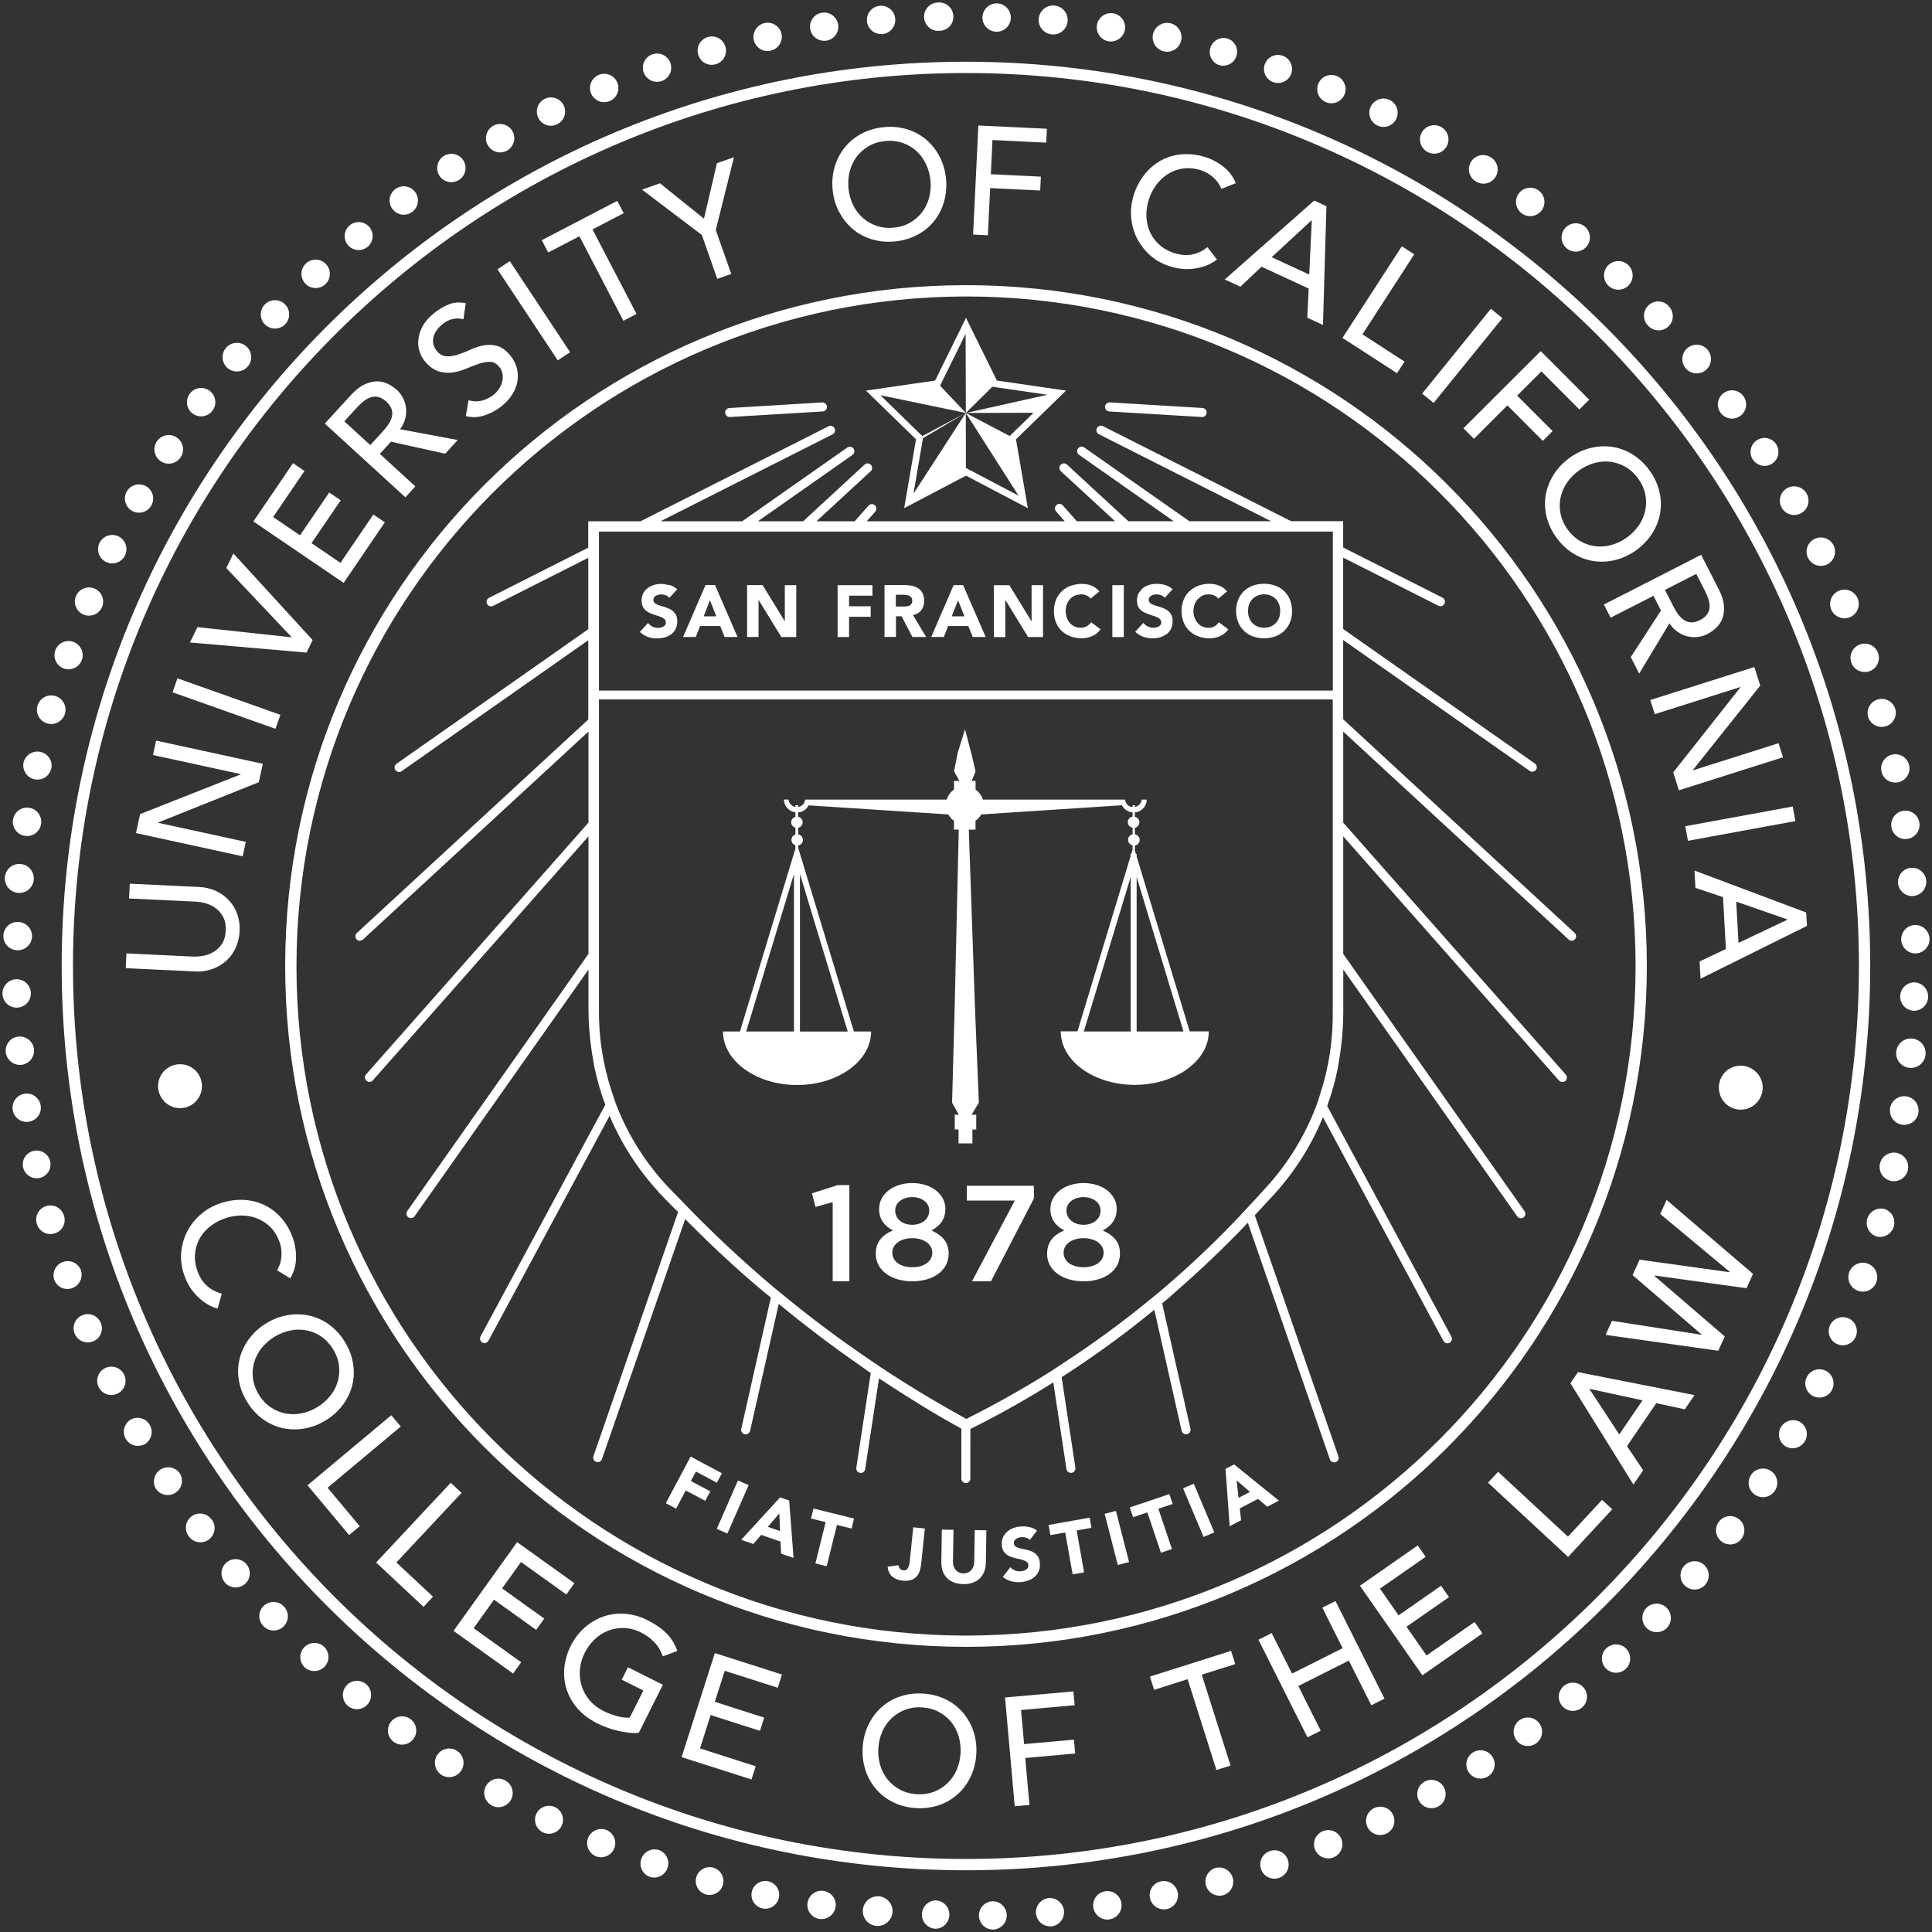
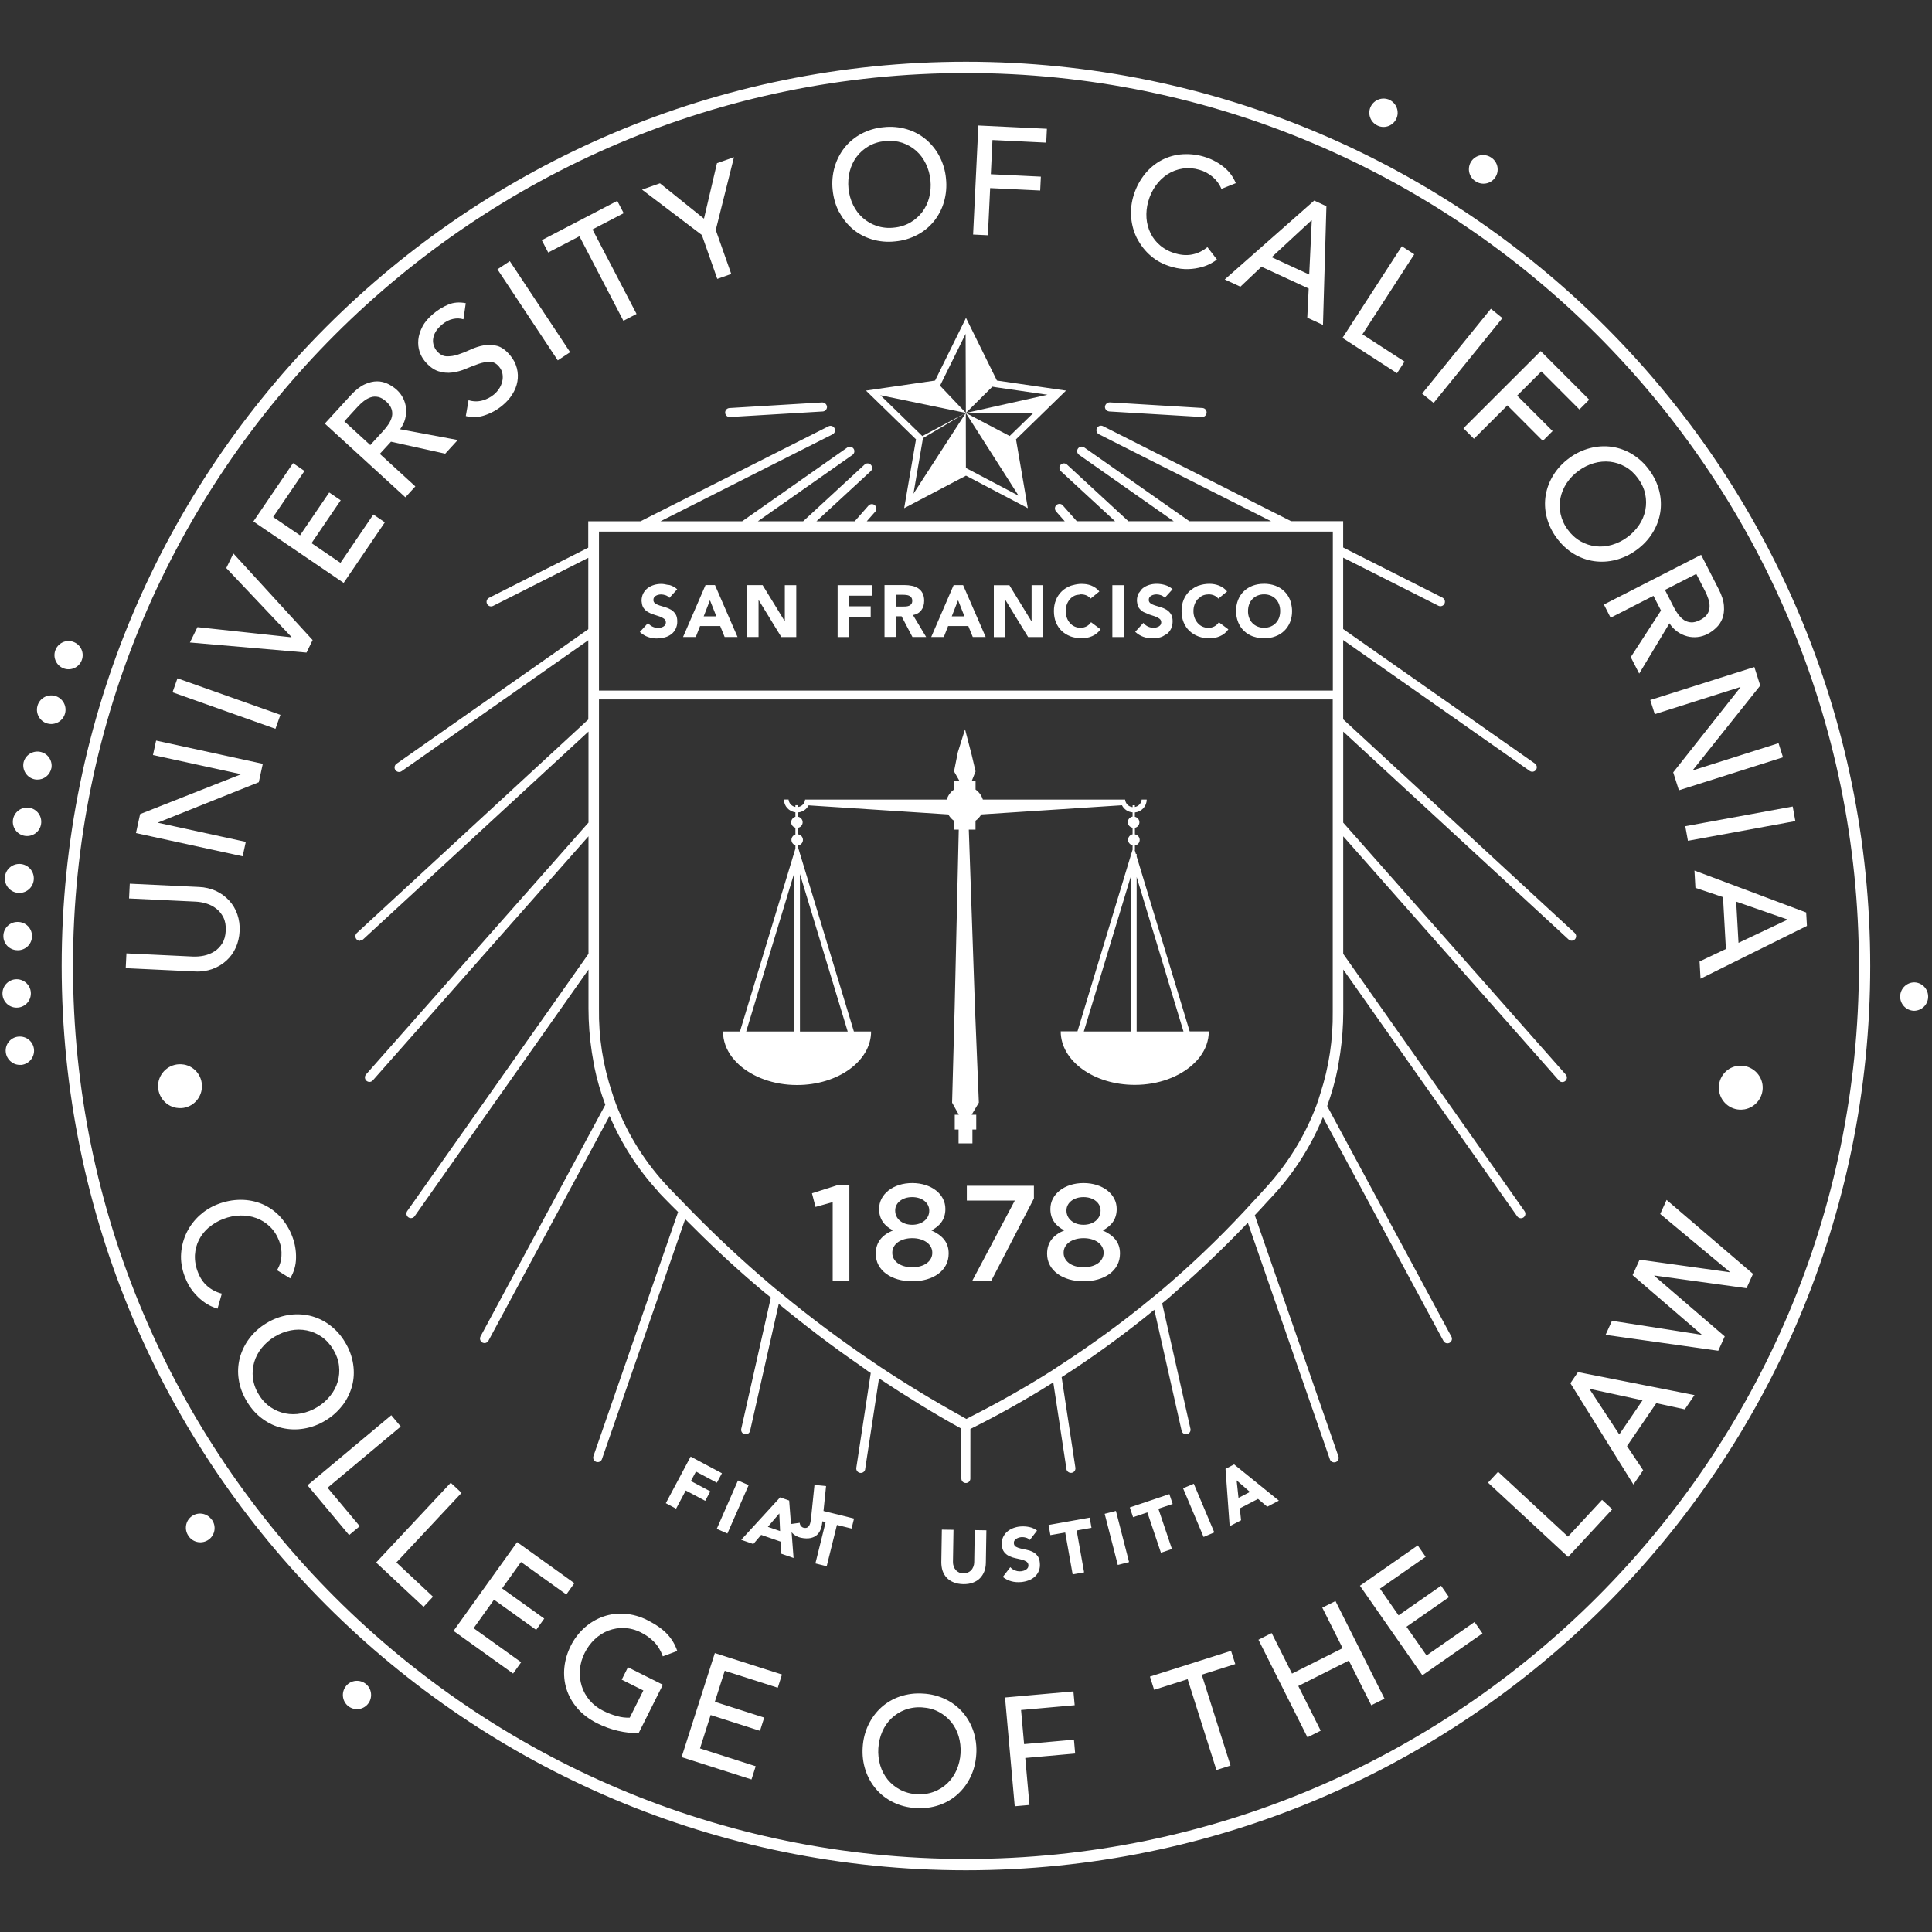
<svg xmlns="http://www.w3.org/2000/svg" id="Logo" viewBox="0 0 400 400">
  <rect x="0" y="0" width="400" height="400" fill="#333333" stroke="none" />
  <defs>
    <style>.cls-1{fill:#fff;}</style>
  </defs>
  <path class="cls-1" d="M4.38,220.48c1.62-.16,2.8-1.59,2.66-3.21-.15-1.61-1.58-2.8-3.19-2.65-.02,0-.04,0-.06,0-1.59.16-2.75,1.57-2.6,3.16.13,1.48,1.33,2.63,2.82,2.69h.37ZM3.91,184.87h.18c1.66-.05,2.96-1.43,2.91-3.09s-1.43-2.96-3.09-2.91c-1.66.05-2.96,1.43-2.91,3.09.05,1.59,1.32,2.87,2.91,2.91ZM305.47,37.51c1.34.92,3.17.58,4.09-.76.92-1.34.58-3.17-.76-4.09-.05-.03-.09-.06-.14-.09-1.37-.88-3.19-.49-4.07.87-.88,1.37-.49,3.19.87,4.07ZM3.35,208.62h.07c1.62.02,2.95-1.29,2.97-2.91.02-1.62-1.29-2.95-2.91-2.97-1.62-.02-2.95,1.29-2.97,2.91,0,0,0,0,0,0-.02,1.6,1.24,2.92,2.84,2.97h0ZM285.15,25.97c.37.19.77.29,1.19.31,1.62.05,2.98-1.23,3.03-2.85.04-1.15-.61-2.22-1.64-2.73h.02c-1.47-.71-3.23-.1-3.95,1.36-.71,1.45-.1,3.2,1.35,3.91,0,0,0,0,0,0h0ZM3.54,196.74h.19c1.62-.02,2.91-1.34,2.9-2.96-.02-1.62-1.34-2.91-2.96-2.9h-.02c-1.61-.02-2.93,1.27-2.95,2.88,0,0,0,0,0,0h0c-.03,1.61,1.24,2.93,2.84,2.97h0ZM71.67,349.05c-1.04,1.25-.87,3.1.37,4.14h0c.5.42,1.13.66,1.78.68,1.63.04,2.98-1.25,3.01-2.88.02-.89-.36-1.74-1.04-2.31-1.24-1.04-3.09-.88-4.13.37,0,0,0,0,0,0h0ZM9.81,149.79c1.58.44,3.21-.49,3.65-2.06.44-1.58-.49-3.21-2.06-3.65,0,0-.02,0-.02,0-1.58-.43-3.21.51-3.63,2.09-.42,1.57.5,3.19,2.07,3.63ZM13.19,138.39c1.52.55,3.19-.22,3.75-1.74.55-1.52-.22-3.19-1.74-3.75-.02,0-.05-.02-.07-.03-1.53-.52-3.19.31-3.7,1.84-.51,1.5.28,3.13,1.76,3.68ZM7.14,161.35h0c.17.03.35.06.53.06,1.42.04,2.66-.94,2.95-2.33h.02c.3-1.6-.76-3.14-2.36-3.43-1.54-.28-3.03.68-3.4,2.2-.33,1.59.68,3.15,2.26,3.5ZM5.16,173.06c1.61.24,3.11-.86,3.35-2.47.24-1.61-.86-3.11-2.47-3.35s-3.11.86-3.35,2.47.86,3.11,2.47,3.35ZM1.2,217.8h0s0,0,0,0ZM43.83,314.63l-.06-.08c-.96-1.3-2.8-1.57-4.1-.61-1.3.96-1.57,2.8-.61,4.1.02.02.04.05.06.07h-.02c.96,1.31,2.8,1.6,4.12.64s1.6-2.8.64-4.12h0s-.02,0-.02,0ZM396.42,203.39c-1.62-.04-2.97,1.24-3.01,2.87-.04,1.62,1.24,2.97,2.87,3.01h.04c1.62-.03,2.92-1.37,2.88-3-.03-1.54-1.24-2.8-2.78-2.88Z" />
-   <path class="cls-1" d="M39.09,318.11h0,0s0,0,0,0ZM37.2,305.01c-.95-1.32-2.79-1.62-4.11-.67-1.22.88-1.58,2.54-.84,3.84.88,1.37,2.7,1.76,4.07.88s1.76-2.7.88-4.07v.02ZM63.02,341.02c-1.14,1.15-1.13,3.01.02,4.15,0,0,0,0,0,0,.52.5,1.21.79,1.93.8,1.61.06,2.97-1.2,3.03-2.81.03-.85-.31-1.67-.93-2.25-1.16-1.05-2.94-1-4.05.11h0ZM46.91,323.48c-1.24,1.04-1.41,2.88-.38,4.13,1.04,1.24,2.88,1.41,4.13.38s1.41-2.88.38-4.13c-1.04-1.24-2.88-1.41-4.13-.38h0ZM58.72,332.55c-1.13-1.16-2.99-1.18-4.15-.05-1.16,1.13-1.18,2.99-.05,4.15h0c1.11,1.18,2.97,1.24,4.15.13l.02-.02c1.17-1.11,1.22-2.96.11-4.13-.03-.03-.05-.05-.08-.08ZM11.28,255.37c1.54-.43,2.44-2.03,2-3.57-.01-.05-.03-.1-.05-.15-.47-1.55-2.11-2.42-3.66-1.95-1.55.47-2.42,2.11-1.95,3.66.35,1.24,1.45,2.1,2.74,2.14.31.01.62-.03.92-.13ZM5.96,232.24c1.6-.24,2.71-1.73,2.47-3.33-.24-1.6-1.73-2.71-3.33-2.47-1.6.24-2.71,1.73-2.47,3.34.24,1.6,1.73,2.71,3.34,2.47h0ZM8.12,243.91c1.56-.3,2.58-1.8,2.29-3.36-.3-1.56-1.8-2.58-3.36-2.29-1.56.3-2.58,1.8-2.29,3.36.27,1.33,1.42,2.29,2.77,2.34.2,0,.4-.01.59-.05ZM27.14,293.86c-1.41.79-1.92,2.58-1.13,4h0s0,.01,0,.01c.5.9,1.44,1.46,2.47,1.48.53.01,1.06-.11,1.53-.37,1.38-.86,1.8-2.67.94-4.05-.8-1.29-2.45-1.75-3.81-1.07ZM16.75,262.97c-.59-1.51-2.29-2.26-3.8-1.67-1.42.56-2.18,2.11-1.75,3.58h0c.51,1.53,2.16,2.35,3.68,1.84.01,0,.03,0,.04-.02h0c1.53-.53,2.35-2.2,1.82-3.73ZM25.7,284.61c-.71-1.46-2.46-2.07-3.92-1.37-1.46.71-2.07,2.46-1.37,3.92h0c.48.98,1.46,1.63,2.56,1.67.48,0,.95-.1,1.38-.31,1.45-.71,2.06-2.46,1.35-3.92ZM20.9,273.96c-.58-1.51-2.27-2.27-3.78-1.69-1.51.58-2.27,2.27-1.69,3.78.01.04.03.07.05.11.64,1.49,2.36,2.17,3.85,1.54,1.44-.62,2.14-2.27,1.58-3.74ZM170.53,8.45c.18,0,.35-.02.53-.02,1.6-.24,2.71-1.73,2.47-3.33-.24-1.6-1.73-2.71-3.33-2.47-1.6.24-2.71,1.73-2.47,3.33.21,1.4,1.39,2.45,2.8,2.49ZM182.31,7.06c.11.01.24,0,.36,0h.01c1.62-.14,2.81-1.57,2.67-3.19-.14-1.62-1.57-2.81-3.19-2.67-1.62.14-2.81,1.57-2.67,3.19,0,0,0,0,0,0h0c.13,1.47,1.35,2.61,2.83,2.66ZM326.07,52.09c1.62.09,3-1.14,3.1-2.76.09-1.62-1.14-3-2.76-3.1-.06,0-.11,0-.17,0-1.62,0-2.93,1.31-2.93,2.93,0,1.55,1.21,2.84,2.76,2.93ZM194.17,6.39c.06,0,.12,0,.18-.01h.12c1.6,0,2.91-1.28,2.92-2.88h0c.03-1.63-1.26-2.96-2.88-2.99-.11,0-.23,0-.34.01-1.62.05-2.9,1.39-2.86,3.01.05,1.56,1.3,2.81,2.86,2.87h0ZM133.26,14.97c.4,1.15,1.47,1.93,2.68,1.98.35,0,.71-.05,1.05-.16h0c1.53-.53,2.35-2.2,1.82-3.73-.53-1.53-2.2-2.35-3.73-1.82-1.53.53-2.35,2.2-1.82,3.73h0ZM156.06,8.25c.34,1.59,1.9,2.6,3.49,2.26v-.02c1.57-.34,2.58-1.88,2.26-3.46-.34-1.59-1.91-2.6-3.49-2.26-1.59.34-2.6,1.91-2.26,3.49h0s0-.02,0-.02ZM147.31,13.42c.29,0,.58-.04.87-.11,1.56-.44,2.47-2.07,2.02-3.63-.44-1.56-2.07-2.47-3.63-2.02-1.56.44-2.47,2.07-2.02,3.63.35,1.24,1.47,2.11,2.77,2.14h0ZM217.95,7.14h.18c1.66-.05,2.96-1.43,2.92-3.09-.05-1.66-1.43-2.96-3.09-2.92-1.66.05-2.96,1.43-2.92,3.09.05,1.59,1.33,2.87,2.92,2.92ZM252.42,13.49c1.53.45,3.14-.42,3.59-1.95.45-1.53-.42-3.14-1.95-3.59h0c-1.55-.39-3.12.55-3.51,2.1-.37,1.46.45,2.95,1.87,3.44ZM241.07,10.66c1.62.31,3.19-.75,3.5-2.37.31-1.62-.75-3.19-2.37-3.5s-3.19.75-3.5,2.37.75,3.19,2.37,3.5ZM319.18,43.56c.97-1.3.7-3.15-.61-4.12-1.3-.97-3.15-.7-4.12.61h0c-.97,1.3-.7,3.15.61,4.12,1.3.97,3.15.7,4.12-.61ZM124.82,21.14c1.62.15,3.05-1.03,3.2-2.65.15-1.62-1.03-3.05-2.65-3.2-.13-.01-.25-.02-.38-.01-1.62.06-2.89,1.42-2.84,3.04.05,1.48,1.19,2.69,2.66,2.82ZM206.25,6.57h.05c1.62.02,2.96-1.27,2.98-2.89.02-1.62-1.27-2.96-2.89-2.98-1.62-.02-2.96,1.28-2.99,2.9-.02,1.6,1.25,2.92,2.85,2.97h0ZM229.56,8.56c1.6.24,3.1-.86,3.35-2.46.24-1.6-.86-3.1-2.46-3.35s-3.1.86-3.35,2.46c-.24,1.6.86,3.1,2.46,3.35ZM56.83,68.02c.84.03,1.66-.3,2.24-.91,1.11-1.18,1.06-3.04-.12-4.16s-3.04-1.06-4.16.12c-1.11,1.18-1.06,3.04.12,4.16h0c.52.49,1.2.77,1.91.78ZM33.35,95.54c1.39.88,3.22.46,4.09-.92.88-1.39.46-3.22-.92-4.09h0c-1.39-.88-3.22-.46-4.09.92-.88,1.39-.46,3.22.92,4.09ZM43.97,85.06c.99-1.28.76-3.12-.53-4.12-1.28-.99-3.12-.76-4.12.53-.99,1.28-.76,3.12.53,4.12,1.28.99,3.12.76,4.12-.53ZM27.35,105.77c1.41.79,3.2.29,3.99-1.12.79-1.41.29-3.2-1.12-3.99s-3.2-.29-3.99,1.12c-.79,1.41-.29,3.2,1.12,3.99ZM274.51,21.15c.33.14.67.22,1.03.23,1.62.06,2.98-1.2,3.04-2.82.06-1.62-1.2-2.98-2.82-3.04s-2.98,1.2-3.04,2.82c-.05,1.22.67,2.34,1.79,2.81ZM355.88,315.05c-.98,1.29-.73,3.13.56,4.11,1.29.98,3.13.73,4.11-.56.01-.02.03-.04.04-.06.95-1.31.66-3.14-.66-4.09-1.29-.93-3.09-.67-4.05.6ZM21.96,116.35c.37.17.78.27,1.19.29,1.16.04,2.24-.61,2.74-1.66h0c.7-1.47.09-3.23-1.37-3.93s-3.22-.09-3.93,1.37c-.7,1.46-.09,3.22,1.37,3.93,0,0,0,0,0,0ZM113.97,26.03c.48.02.95-.09,1.38-.3,1.46-.71,2.06-2.46,1.36-3.91s-2.46-2.06-3.91-1.36c-1.45.71-2.06,2.46-1.36,3.91.46.99,1.44,1.64,2.53,1.67h0ZM48.95,76.91c1.64.05,3.01-1.23,3.06-2.87.05-1.64-1.23-3.01-2.87-3.06s-3.01,1.23-3.06,2.87c-.05,1.64,1.23,3.01,2.87,3.06ZM17.23,127.21c1.47.66,3.21,0,3.87-1.46.66-1.47,0-3.21-1.46-3.87-.04-.02-.08-.04-.13-.05-1.5-.6-3.2.14-3.8,1.64-.58,1.45.09,3.1,1.52,3.74ZM81.23,43.24c.93,1.3,2.74,1.61,4.04.68.02-.01.04-.03.06-.04h0c1.31-.96,1.59-2.8.63-4.11-.96-1.31-2.8-1.59-4.1-.63-1.31.96-1.59,2.8-.63,4.1,0,0,0,0,0,0ZM100.99,30.05c.5.9,1.44,1.47,2.47,1.51.53.02,1.06-.11,1.52-.38,1.41-.79,1.92-2.58,1.13-4-.79-1.41-2.58-1.92-4-1.13-1.41.79-1.92,2.58-1.13,4,0,0,0,0,0,0,0,0,0,0,0,0ZM93.28,37.71c1.62.09,3.01-1.14,3.1-2.76.09-1.62-1.14-3.01-2.76-3.1-.05,0-.09,0-.14,0-1.62-.02-2.95,1.28-2.97,2.91-.02,1.57,1.2,2.87,2.77,2.96ZM65.26,59.64c1.62.05,2.98-1.22,3.03-2.85.05-1.62-1.22-2.98-2.85-3.03-1.62-.05-2.98,1.23-3.03,2.85s1.23,2.98,2.85,3.03h0ZM74.17,51.77c1.6.05,2.93-1.21,2.98-2.81.05-1.6-1.21-2.93-2.81-2.98h0c-1.6-.05-2.93,1.21-2.98,2.81s1.21,2.93,2.81,2.98ZM263.58,17c1.5.56,3.18-.2,3.74-1.7.56-1.5-.2-3.18-1.7-3.74-.03-.01-.05-.02-.08-.03-1.52-.52-3.17.29-3.69,1.81-.51,1.49.26,3.11,1.73,3.66ZM391.59,171.23c.21,1.4,1.39,2.45,2.8,2.49.18,0,.35,0,.53-.04h.02c1.6-.25,2.7-1.75,2.45-3.36-.25-1.6-1.75-2.7-3.35-2.45-1.6.25-2.7,1.75-2.45,3.35,0,0,0,0,0,0ZM396.61,191.51c-1.62-.03-2.96,1.27-2.99,2.89h0c-.03,1.61,1.24,2.94,2.84,2.99h.04c1.62.03,2.96-1.27,2.99-2.89.03-1.62-1.27-2.96-2.89-2.99h0ZM389.53,159.7c.27,1.32,1.41,2.29,2.77,2.32.24,0,.47,0,.71-.06,1.59-.33,2.6-1.89,2.27-3.47-.33-1.59-1.89-2.6-3.47-2.27s-2.6,1.89-2.27,3.47c0,0,0,0,0,0ZM386.75,148.35c.43,1.56,2.05,2.47,3.61,2.04,1.56-.43,2.47-2.05,2.04-3.61h0c-.47-1.55-2.11-2.42-3.66-1.95-1.5.45-2.37,2-1.99,3.52ZM392.97,182.83c.11,1.48,1.33,2.64,2.82,2.69.12,0,.24,0,.36-.02,1.61-.14,2.8-1.56,2.66-3.17-.14-1.61-1.56-2.8-3.17-2.66-1.6.14-2.79,1.55-2.66,3.16ZM358.49,86.67c1.62.05,2.97-1.21,3.03-2.83.05-1.62-1.21-2.97-2.83-3.03-.65-.02-1.29.17-1.82.56-1.31.96-1.6,2.79-.64,4.1.53.73,1.36,1.17,2.26,1.2h0ZM205.65,393.63c-1.62-.02-2.95,1.28-2.97,2.9,0,0,0,0,0,0-.02,1.6,1.24,2.92,2.84,2.97h.07c1.62-.05,2.9-1.4,2.85-3.02-.05-1.53-1.26-2.77-2.79-2.85h0ZM371.37,106.62c1.64.05,3.01-1.23,3.06-2.87.05-1.64-1.23-3.01-2.87-3.06s-3.01,1.23-3.06,2.87c-.05,1.64,1.23,3.01,2.87,3.06ZM383.28,137.15h-.01c.4,1.15,1.46,1.94,2.68,1.98.35.01.7-.03,1.04-.14h.02c1.54-.53,2.36-2.21,1.84-3.74-.52-1.54-2.2-2.36-3.73-1.84s-2.36,2.2-1.84,3.73c0,0,0,0,0,0ZM365.24,96.46c1.6.04,2.93-1.23,2.97-2.83.01-.57-.14-1.13-.44-1.61-.85-1.35-2.64-1.76-3.99-.9-1.35.85-1.76,2.64-.9,3.99.52.81,1.41,1.31,2.37,1.35ZM374.34,115.51c.48.99,1.47,1.62,2.57,1.65.47,0,.94-.09,1.36-.29,0,0,0,0,0,0,1.46-.71,2.07-2.47,1.36-3.94-.71-1.46-2.47-2.07-3.94-1.36-1.46.71-2.07,2.47-1.36,3.94,0,0,0,0,0,0ZM379.13,126.18c.44,1.08,1.47,1.79,2.63,1.83,1.64.06,3.01-1.21,3.08-2.85.06-1.64-1.21-3.01-2.85-3.08-1.64-.06-3.01,1.21-3.08,2.85-.02.43.06.85.22,1.25ZM372.6,294.36c-1.44-.75-3.21-.18-3.96,1.26-.71,1.36-.24,3.04,1.07,3.85h0c.41.22.87.36,1.34.38,1.09.03,2.11-.55,2.65-1.5v.03-.02c.81-1.41.31-3.2-1.1-4ZM366.61,304.52c-1.38-.89-3.21-.5-4.1.88s-.5,3.21.88,4.1,3.21.5,4.1-.88c.89-1.38.5-3.21-.88-4.1h0ZM294.93,368.88c-1.41.79-1.92,2.58-1.13,3.99,0,0,0,0,0,0h0c.5.89,1.43,1.46,2.46,1.49.54.02,1.07-.11,1.54-.36,1.41-.79,1.92-2.58,1.12-4-.79-1.41-2.58-1.92-4-1.12h0ZM304.94,362.84c-1.36.87-1.76,2.69-.88,4.05.87,1.36,2.69,1.76,4.05.88s1.76-2.69.88-4.05c-.87-1.36-2.69-1.76-4.05-.88h0ZM323.84,349.01c-1.27,1-1.48,2.84-.48,4.1,1,1.27,2.84,1.48,4.1.48.03-.02.05-.04.08-.06,1.23-1.04,1.39-2.89.34-4.12-1.02-1.2-2.81-1.38-4.04-.41ZM80.9,356.53c-.97,1.3-.7,3.13.6,4.1,1.3.97,3.13.7,4.1-.6h0c.97-1.3.7-3.13-.6-4.1-1.3-.97-3.13-.7-4.1.6h0ZM332.58,341.25c-1.18,1.11-1.24,2.97-.13,4.15,1.11,1.18,2.97,1.24,4.15.13,1.16-1.12,1.22-2.96.13-4.15-1.11-1.18-2.97-1.24-4.15-.13,0,0,0,0,0,0h0ZM348.64,324.25c-1.06,1.22-.92,3.07.3,4.13,1.22,1.06,3.07.92,4.13-.3.02-.02.04-.05.06-.07,1.02-1.26.82-3.1-.43-4.12-1.23-1-3.03-.83-4.06.36ZM340.82,332.95c-1.11,1.2-1.03,3.08.17,4.19,1.2,1.11,3.08,1.03,4.19-.17,1.09-1.22.99-3.09-.22-4.19-1.2-1.08-3.03-1-4.14.17ZM284.55,374.32c-1.48.67-2.13,2.41-1.46,3.88.67,1.48,2.41,2.13,3.88,1.46.05-.02.1-.05.15-.07,1.44-.75,1.99-2.52,1.24-3.96-.72-1.38-2.39-1.95-3.81-1.31ZM240.36,389.49v.02h-.06c-1.56.36-2.55,1.91-2.2,3.48,0,0,0,0,0,0,.27,1.32,1.42,2.28,2.76,2.32.24,0,.47,0,.71-.05,1.59-.34,2.6-1.9,2.26-3.49-.34-1.58-1.89-2.59-3.47-2.26ZM251.73,386.72c-1.56.43-2.48,2.04-2.06,3.6,0,0,0,0,0,0,.42,1.56,2.03,2.48,3.59,2.06,0,0,.01,0,.02,0,0,0,0,0,0,0,1.55-.49,2.41-2.14,1.92-3.68-.46-1.46-1.97-2.33-3.47-1.98ZM228.83,391.56c-1.61.24-2.71,1.74-2.47,3.35,0,0,0,0,0,0,.24,1.61,1.74,2.72,3.35,2.49v-.02c1.61-.24,2.71-1.74,2.47-3.35s-1.74-2.71-3.35-2.47ZM262.91,383.24c-1.54.52-2.36,2.2-1.83,3.73.52,1.54,2.2,2.36,3.73,1.83h0c1.54-.52,2.36-2.2,1.83-3.73-.52-1.54-2.2-2.36-3.73-1.83ZM273.89,379.12c-1.5.6-2.23,2.3-1.63,3.8.43,1.08,1.47,1.81,2.64,1.84,1.62.05,2.97-1.21,3.03-2.83.05-1.62-1.21-2.97-2.83-3.03-.41-.01-.83.06-1.21.22ZM217.21,392.97c-1.62.11-2.83,1.51-2.72,3.13.11,1.52,1.36,2.71,2.89,2.73.12,0,.24,0,.35,0,1.61-.2,2.75-1.68,2.55-3.29-.19-1.53-1.53-2.64-3.07-2.57h0ZM314.57,356.17c-1.31.97-1.58,2.82-.61,4.13.53.73,1.37,1.17,2.27,1.19,1.63.05,2.99-1.23,3.04-2.86s-1.23-2.99-2.86-3.04c-.66-.02-1.31.18-1.84.58ZM390.12,250.29c-1.6-.37-3.19.62-3.57,2.21-.35,1.52.52,3.05,2.01,3.51,1.6.37,3.19-.62,3.57-2.21.35-1.52-.52-3.05-2.01-3.51ZM170.54,391.49c-1.6-.25-3.1.85-3.35,2.46-.25,1.6.85,3.1,2.46,3.35h0c.09,0,.22.02.34.02,1.49.04,2.77-1.02,3.01-2.49.24-1.6-.86-3.09-2.46-3.33h0ZM193.79,393.45c-1.62.01-2.93,1.34-2.92,2.97.01,1.55,1.23,2.82,2.77,2.91h.04c1.62-.03,2.91-1.38,2.88-3-.03-1.54-1.24-2.79-2.78-2.88h0ZM181.8,392.61c-1.7-.05-3.11,1.29-3.16,2.98-.05,1.7,1.29,3.11,2.98,3.16h.18c1.7-.05,3.03-1.46,2.99-3.16-.05-1.63-1.36-2.94-2.99-2.99ZM392.8,238.71c-1.59-.38-3.19.61-3.57,2.2-.38,1.59.61,3.19,2.2,3.57.06.01.12.03.17.04,1.61.28,3.15-.8,3.43-2.41.27-1.55-.71-3.03-2.24-3.39ZM395.71,215.01c-1.68-.05-3.09,1.28-3.13,2.96-.05,1.68,1.28,3.09,2.96,3.13h.18c1.68-.05,3.01-1.45,2.96-3.13-.05-1.61-1.34-2.91-2.96-2.96ZM351.19,77.3c1.64.05,3-1.24,3.05-2.88.05-1.64-1.24-3-2.88-3.05h0c-1.64-.05-3,1.24-3.05,2.88-.05,1.64,1.24,3,2.88,3.05ZM159.12,389.51c-1.54-.37-3.09.59-3.46,2.13-.37,1.54.59,3.09,2.13,3.46h0c1.54.37,3.09-.59,3.46-2.13.37-1.54-.59-3.09-2.13-3.46ZM114.97,374.18c-1.43-.72-3.17-.15-3.89,1.28-.72,1.43-.15,3.17,1.28,3.89s3.17.15,3.89-1.28c.72-1.43.15-3.17-1.28-3.89h0ZM104.6,368.62l-.14-.08c-1.46-.7-3.22-.08-3.92,1.38-.66,1.37-.16,3.02,1.15,3.8v.02c1.39.84,3.2.38,4.04-1.01.84-1.39.38-3.2-1.01-4.04-.04-.03-.08-.05-.13-.07h0ZM94.59,362.47c-1.38-.88-3.22-.46-4.09.92-.88,1.38-.46,3.22.92,4.09s3.22.46,4.09-.92c.88-1.38.46-3.22-.92-4.09ZM136.51,383.06c-1.53-.54-3.2.27-3.74,1.8-.54,1.53.27,3.2,1.8,3.74h.02c1.55.47,3.19-.42,3.65-1.97.44-1.46-.31-3.01-1.73-3.57ZM147.75,386.7c-1.52-.46-3.12.4-3.58,1.92-.46,1.52.4,3.12,1.92,3.58v.02c.22.06.45.09.68.1,1.58.08,2.93-1.14,3.01-2.73.06-1.31-.77-2.5-2.03-2.89h0ZM125.57,378.88c-1.51-.59-3.21.15-3.81,1.65-.58,1.47.11,3.14,1.57,3.77.32.15.67.22,1.03.23,1.22.03,2.33-.69,2.8-1.81h0c.62-1.5-.09-3.22-1.59-3.84ZM394.75,227c-1.62-.27-3.15.81-3.42,2.43s.81,3.15,2.43,3.42c.05,0,.1.02.15.02,1.63.19,3.1-.97,3.29-2.6.18-1.57-.89-3.01-2.45-3.27ZM377.98,283.79c-1.45-.71-3.21-.11-3.92,1.34-.71,1.45-.11,3.21,1.34,3.92s3.21.11,3.92-1.34c.71-1.45.11-3.21-1.34-3.92ZM382.74,272.96c-1.46-.67-3.19-.02-3.86,1.44-.67,1.46-.02,3.19,1.44,3.86.05.02.1.04.15.06,1.5.59,3.19-.15,3.77-1.65.57-1.44-.09-3.07-1.5-3.71ZM334.95,59.98c1.64.06,3.01-1.22,3.07-2.86.06-1.64-1.22-3.01-2.86-3.07-.01,0-.03,0-.04,0-1.64-.03-2.99,1.27-3.03,2.9-.03,1.62,1.24,2.97,2.86,3.03ZM341.27,67.48c1.11,1.18,2.96,1.23,4.14.13,1.18-1.11,1.24-2.97.14-4.15v-.02c-1.06-1.24-2.92-1.38-4.15-.32-1.24,1.06-1.38,2.92-.32,4.15.06.07.13.14.2.21,0,0,0,0,0,0ZM386.69,261.61c-1.55-.56-3.27.24-3.83,1.79-.56,1.55.24,3.27,1.79,3.83.07.02.14.05.21.07,1.59.45,3.24-.47,3.69-2.06.43-1.51-.38-3.09-1.86-3.62ZM295.49,31.44v-.02c.41.25.88.38,1.36.4,1.63.05,2.99-1.23,3.04-2.86.05-1.63-1.23-2.99-2.86-3.04-1.63-.05-2.99,1.23-3.04,2.86-.03,1.1.55,2.12,1.5,2.66ZM59.04,200c0,77.85,63.11,140.96,140.96,140.96s140.96-63.11,140.96-140.96h0c0-77.85-63.11-140.96-140.95-140.96S59.04,122.16,59.04,200h0ZM200,61.38c76.56,0,138.63,62.06,138.63,138.62,0,76.56-62.06,138.62-138.62,138.63-76.56,0-138.63-62.06-138.63-138.62h0c.08-76.53,62.1-138.54,138.62-138.63h0Z" />
  <path class="cls-1" d="M151.06,86.34h.06l19.23-1.15c.51-.04.9-.48.87-.99-.06-.5-.48-.88-.99-.88l-19.23,1.16c-.51.04-.9.48-.86,1,.03.48.44.86.92.87ZM74.56,194.73c.23,0,.46-.09.63-.25l46.65-43.02v18.85l-46.06,52.14c-.34.39-.29.99.1,1.32.17.14.38.22.6.23.27,0,.52-.11.7-.31l44.66-50.54v24.33l-37.52,53.25c-.3.42-.2,1,.22,1.3h0c.42.3,1,.2,1.3-.22l36-51.07v8.06c0,3.04.24,6.08.7,9.09l.51,2.98c.55,2.69,1.32,5.31,2.27,7.86l-25.83,47.96c-.24.46-.07,1.02.38,1.27.14.07.29.11.44.11.34,0,.66-.19.82-.49l25.08-46.56c2.43,5.76,5.84,11.06,10.07,15.67,0,.01-.02.02-.03.03l1.45,1.51c.87.92,1.8,1.79,2.69,2.7l-17.54,50.59c-.14.5.14,1.01.64,1.16.46.13.94-.1,1.12-.54l17.25-49.73c4.77,4.8,9.67,9.45,14.82,13.82.15.13,1.54,1.3,1.54,1.3.45.38.93.73,1.38,1.11l-6.14,27.22c-.09.51.25,1,.76,1.09.45.08.9-.18,1.05-.62l.02-.05,5.94-26.32c5.44,4.47,11.02,8.75,16.83,12.74l1.69,1.22c.17.12.35.22.53.34l-2.99,19.64c-.07.51.29.98.8,1.05.48.06.93-.25,1.03-.72v-.05s2.87-18.8,2.87-18.8c5.53,3.65,11.17,7.18,17.05,10.41,0,.02-.02.03-.02.05h.02v10.28c0,.52.42.93.94.92.49,0,.89-.38.92-.87v-.06s.01-10.26.01-10.26c5.88-2.92,11.61-6.14,17.16-9.64l2.73,17.96v.05c.13.5.63.81,1.14.7.47-.11.77-.55.71-1.03l-2.85-18.77c.16-.1.33-.2.49-.31l1.72-1.12c5.87-3.88,11.54-8.05,16.98-12.52l5.66,25.1.02.05c.17.49.7.75,1.19.58.43-.15.7-.59.62-1.04l-5.87-26.02c.45-.37.91-.74,1.35-1.11l1.59-1.42c5.15-4.49,10.09-9.21,14.8-14.16l16.99,48.99c.16.48.69.74,1.18.58,0,0,0,0,.01,0,.49-.17.75-.7.58-1.19l-17.32-49.93c.88-.94,1.76-1.87,2.62-2.83l1.44-1.55c4.25-4.68,7.65-10.07,10.05-15.92l24.93,46.29c.22.46.78.66,1.25.44.46-.22.66-.78.44-1.25-.01-.03-.03-.05-.04-.07l-25.7-47.72c.92-2.57,1.68-5.22,2.21-7.92l.49-3.02c.41-2.83.62-5.68.63-8.54v-8.78h0s36.01,51.1,36.01,51.1c.3.42.88.52,1.3.23,0,0,0,0,0,0h0c.42-.3.52-.88.22-1.3l-37.54-53.27h0v-24.34h0s44.67,50.56,44.67,50.56c.34.39.93.42,1.32.08.39-.34.42-.93.08-1.32l-46.07-52.15h0v-18.85h0s46.66,43.04,46.66,43.04c.37.35.96.33,1.31-.04,0,0,0,0,0,0,.35-.38.33-.97-.05-1.32l-47.93-44.23h0s0-16.41,0-16.41h0s38.65,27.12,38.65,27.12c.43.28,1.01.15,1.29-.28.26-.41.17-.95-.22-1.25l-39.72-27.87h0v-14.78l19.71,9.96c.46.23,1.03.05,1.26-.42.23-.46.04-1.02-.42-1.26l-20.55-10.38v-5.45h-10.79l-38.94-19.67c-.46-.23-1.02-.05-1.26.42-.23.46-.05,1.02.42,1.26h0l35.64,18h-16.91l-21.77-15.27c-.42-.3-1.01-.19-1.3.23-.3.42-.19,1.01.23,1.3l19.59,13.74h-9.38l-12.7-11.71c-.37-.36-.96-.35-1.32.02-.36.37-.35.96.02,1.32.01.01.02.02.03.03l11.21,10.34h-7.92l-2.87-3.24s0,0,0-.01c-.33-.4-.92-.45-1.32-.12-.4.33-.45.92-.12,1.32.01.02.03.03.04.05l1.77,2.01h-40.98l1.77-2.01c.33-.4.28-.98-.12-1.32-.38-.32-.93-.29-1.27.07h-.01s-2.87,3.26-2.87,3.26h-7.92l11.21-10.34c.39-.34.43-.93.08-1.32-.34-.39-.93-.43-1.32-.08-.01.01-.02.02-.03.03l-12.7,11.72h-9.38l19.59-13.74c.42-.3.53-.88.23-1.3-.3-.42-.88-.53-1.3-.23l-21.77,15.27h-16.91l35.63-18c.46-.23.65-.79.42-1.25-.23-.46-.79-.65-1.25-.42l-38.94,19.67h-10.81v5.46l-20.54,10.38c-.46.23-.65.79-.41,1.26s.79.65,1.26.41l19.7-9.95v14.78l-39.71,27.86c-.42.3-.53.88-.23,1.3.3.42.88.53,1.3.23h0l38.64-27.11v16.41l-47.92,44.21c-.38.35-.4.94-.05,1.32.18.19.42.3.68.3h0ZM275.93,149.41v60.07c.07,5.72-.78,11.41-2.54,16.84-.26.82-.5,1.65-.8,2.45-2.35,6.29-5.89,12.07-10.41,17.02-1.03,1.17-2.11,2.29-3.16,3.44-.48.52-.95,1.04-1.43,1.56-5.49,5.88-11.33,11.43-17.47,16.62-.53.45-1.09.87-1.62,1.32-6.06,5-12.42,9.65-19.02,13.92-.58.37-1.14.77-1.72,1.14-5.44,3.44-11.05,6.61-16.8,9.52-.3.15-.59.32-.89.47-.33-.18-.65-.38-.98-.56-5.7-3.15-11.28-6.53-16.71-10.12-.58-.38-1.14-.79-1.72-1.17-6.53-4.4-12.84-9.12-18.92-14.14-.52-.43-1.05-.84-1.56-1.27-6.64-5.6-12.98-11.55-18.99-17.82-.86-.9-1.75-1.77-2.6-2.68-4.81-5.02-8.57-10.95-11.06-17.44-.31-.8-.55-1.61-.82-2.42-1.87-5.59-2.79-11.46-2.7-17.36v-63.99h151.92v4.61ZM124.01,112.24v-2.18h151.94v2.17h0s0,2.09,0,2.09h0v14.36h0s0,2.27,0,2.27h0v12.03H124.01v-30.74h0ZM229.64,85.19l19.23,1.15h.06c.52-.03.91-.47.89-.99-.02-.46-.37-.83-.83-.88l-19.23-1.16c-.51,0-.93.38-.99.88-.03.51.36.95.87.99ZM43.98,200.62c1.06-.38,2.04-.96,2.88-1.72.83-.75,1.49-1.67,1.95-2.69.47-1.04.74-2.18.8-3.41.07-1.18-.09-2.36-.47-3.48-.36-1.06-.93-2.03-1.69-2.86-.76-.83-1.68-1.51-2.7-1.98-1.12-.51-2.33-.8-3.56-.84l-14.32-.68-.15,3.06,13.85.66c.74.04,1.47.17,2.17.39.75.23,1.43.58,2.04,1.06.62.48,1.11,1.09,1.48,1.83.37.74.53,1.65.48,2.71-.05,1.06-.29,1.95-.73,2.65-.44.7-.99,1.27-1.65,1.68-.65.41-1.38.7-2.14.86-.72.15-1.46.21-2.2.19l-13.84-.66-.15,3.06,14.32.68c1.23.08,2.46-.1,3.62-.5ZM50.89,174.3l-18.16-3.95v-.06s20.85-8.34,20.85-8.34l.83-3.81-22.09-4.81-.65,2.99,18.16,3.95v.06s-20.82,8.22-20.82,8.22l-.86,3.93,22.09,4.81s.65-3,.65-3ZM36.74,140.44l-1.02,2.89,21.31,7.56,1.03-2.89-21.31-7.56h0ZM64.73,132.52l-16.41-17.93-1.47,3.02,13.5,14.27-.03.06-19.44-2.1-1.56,3.18,24.14,2.09,1.26-2.58h0ZM79.68,108.14l-2.38-1.62-6.81,10.01-5.99-4.08,6.04-8.87-2.38-1.62-6.04,8.87-5.57-3.79,6.49-9.53-2.37-1.62-8.21,12.07,18.69,12.72,8.53-12.54ZM85.99,100.7l-7.35-6.73,2.31-2.52,11.23,2.48,2.59-2.83-11.94-2.23c.51-.69.87-1.41,1.06-2.17.19-.76.25-1.5.17-2.22-.15-1.43-.82-2.76-1.88-3.74-.55-.5-1.16-.91-1.83-1.24-.71-.36-1.48-.54-2.27-.54-.82,0-1.68.2-2.61.63-.92.43-1.87,1.17-2.85,2.24l-5.37,5.87,16.68,15.26s2.07-2.26,2.07-2.26ZM71.28,87.24l2.72-2.97c.4-.44.84-.85,1.3-1.21.47-.37.95-.63,1.45-.8.5-.17,1.02-.19,1.56-.07.54.12,1.09.44,1.66.95.57.52.93,1.04,1.1,1.57.17.53.19,1.05.07,1.56-.12.51-.35,1.01-.67,1.51-.33.5-.69.96-1.09,1.4l-2.72,2.97s-5.37-4.92-5.37-4.92ZM87.86,74.67c.93,1.14,1.89,1.86,2.87,2.18.97.31,1.94.41,2.9.28.97-.13,1.93-.39,2.83-.78.93-.4,1.81-.73,2.64-1.02.83-.28,1.6-.42,2.32-.42.72,0,1.35.34,1.91,1.01.39.47.63.98.71,1.52.09.53.06,1.07-.07,1.59-.13.53-.36,1.03-.66,1.48-.29.44-.65.84-1.06,1.18-.71.59-1.54,1.01-2.43,1.24-.91.24-1.85.22-2.81-.07l-.57,3.28c1.28.34,2.64.28,3.9-.15,1.34-.44,2.58-1.13,3.67-2.03.84-.69,1.53-1.46,2.06-2.32.54-.85.89-1.74,1.05-2.64.16-.9.13-1.83-.11-2.77-.26-.98-.73-1.89-1.39-2.66-.87-1.05-1.76-1.7-2.68-1.95-.9-.25-1.85-.29-2.77-.12-.95.17-1.87.47-2.75.88-.91.42-1.78.77-2.62,1.04-.76.26-1.57.38-2.38.35-.75-.04-1.43-.43-2.04-1.17-.24-.3-.42-.63-.55-.99-.15-.43-.21-.88-.17-1.33.06-.54.23-1.06.5-1.53.29-.53.77-1.07,1.43-1.61.69-.57,1.42-.94,2.19-1.1.77-.17,1.5-.14,2.17.07l.48-3.34c-1.32-.26-2.53-.17-3.61.29-1.09.45-2.11,1.07-3.06,1.86-1.05.87-1.82,1.77-2.3,2.7s-.77,1.84-.85,2.71c-.08.87,0,1.68.25,2.44.25.76.59,1.39,1.01,1.9ZM105.55,54.07l-2.56,1.69,12.49,18.85,2.56-1.69s-12.49-18.85-12.49-18.85ZM119.96,48.91l9.11,17.51,2.72-1.42-9.12-17.5,6.46-3.36-1.33-2.55-15.63,8.14,1.33,2.55,6.46-3.36h0ZM148.51,57.74l2.89-1.02-3.21-9.1,3.77-15.07-3.52,1.24-2.69,11.48-9.11-7.32-3.71,1.31,12.38,9.39,3.2,9.1h0ZM173.76,43.9c.69,1.34,1.64,2.53,2.78,3.51,1.13.96,2.45,1.67,3.95,2.13,1.56.47,3.2.62,4.82.44,1.62-.14,3.2-.61,4.64-1.37,1.34-.71,2.51-1.68,3.46-2.86.93-1.18,1.63-2.54,2.04-3.99.44-1.54.58-3.16.41-4.76-.14-1.6-.59-3.16-1.33-4.59-.69-1.34-1.64-2.53-2.78-3.51-1.16-.97-2.5-1.7-3.95-2.13-1.56-.47-3.2-.62-4.83-.44-1.63.14-3.21.61-4.65,1.37-1.33.71-2.51,1.68-3.46,2.86-.93,1.18-1.63,2.54-2.05,3.99-.45,1.54-.59,3.16-.42,4.76.17,1.67.61,3.2,1.33,4.59h0ZM175.93,35.46c.3-1.13.77-2.14,1.44-3.02.67-.89,1.52-1.63,2.48-2.18.99-.58,2.13-.93,3.43-1.06,1.2-.14,2.42,0,3.56.37,1.09.38,2.04.93,2.86,1.66.82.73,1.48,1.63,1.99,2.68.51,1.05.83,2.19.95,3.42.12,1.19.03,2.38-.26,3.54-.27,1.09-.76,2.11-1.43,3.01-.67.89-1.52,1.63-2.48,2.19-1.05.6-2.22.96-3.42,1.06-1.2.14-2.42.01-3.57-.37-1.05-.36-2.03-.92-2.86-1.66-.84-.75-1.51-1.66-2-2.68-.52-1.08-.84-2.23-.95-3.42-.12-1.19-.03-2.38.26-3.54ZM204.99,38.94l10.37.5.14-2.87-10.36-.5.34-7.08,11.13.54.14-2.87-14.19-.68-1.09,22.58,3.06.15.47-9.76ZM235.46,49.42c.7,1.36,1.65,2.58,2.82,3.57,1.2,1.04,2.66,1.8,4.38,2.28,1.25.35,2.4.49,3.44.44.93-.03,1.86-.18,2.75-.43.69-.19,1.36-.46,1.98-.81.39-.22.77-.46,1.13-.73l-1.97-2.57c-.91.74-1.91,1.24-3,1.48-1.09.25-2.26.2-3.51-.15-1.18-.31-2.28-.86-3.22-1.63-.85-.7-1.55-1.57-2.04-2.56-.48-.99-.77-2.06-.85-3.15-.08-1.15.04-2.3.35-3.41.34-1.23.86-2.33,1.55-3.3.65-.93,1.48-1.73,2.43-2.36,1.96-1.27,4.37-1.61,6.61-.94,1.01.28,1.92.77,2.75,1.46.82.7,1.43,1.53,1.82,2.5l2.98-1.19c-.56-1.39-1.49-2.6-2.69-3.5-1.19-.92-2.55-1.6-4-2.01-1.57-.46-3.22-.6-4.85-.43-1.5.17-2.95.65-4.26,1.42-1.31.78-2.45,1.82-3.35,3.05-.98,1.33-1.7,2.83-2.13,4.43-.38,1.39-.51,2.85-.37,4.29.14,1.48.55,2.91,1.22,4.24ZM256.81,59.36l4.37-4.14,9.77,4.52-.29,6.03,3.25,1.5.71-24.58-2.52-1.17-18.53,16.34s3.25,1.5,3.25,1.5ZM271.53,45.62l.06.03-.53,11.19-7.77-3.59s8.24-7.63,8.24-7.63ZM290.79,74.86l-8.71-5.64,10.73-16.57-2.57-1.67-12.29,18.98,11.29,7.31s1.56-2.41,1.56-2.41ZM308.67,63.93l-14.23,17.56,2.38,1.93,14.24-17.56s-2.38-1.93-2.38-1.93ZM305.17,90.84l6.92-6.91,7.33,7.35,2.03-2.03-7.34-7.34,5.02-5.01,7.87,7.88,2.03-2.03-10.04-10.06-16,15.98,2.17,2.17ZM321.65,98.3c-.81,1.28-1.36,2.7-1.62,4.18-.25,1.49-.19,3.02.17,4.48.39,1.58,1.09,3.07,2.07,4.38.95,1.33,2.15,2.45,3.54,3.31,1.29.79,2.72,1.31,4.22,1.53,1.49.21,3.02.12,4.48-.26,1.56-.4,3.02-1.1,4.31-2.05,1.36-.99,2.45-2.15,3.28-3.48.81-1.27,1.36-2.69,1.62-4.18.25-1.49.19-3.02-.17-4.48-.39-1.58-1.09-3.07-2.07-4.38-.95-1.33-2.15-2.45-3.54-3.31-1.29-.79-2.72-1.31-4.22-1.53-1.49-.21-3.02-.12-4.48.26-1.56.4-3.02,1.09-4.31,2.05-1.36.99-2.45,2.15-3.28,3.48h0ZM326.84,97.46c.96-.71,2.04-1.24,3.18-1.57,1.08-.31,2.21-.41,3.33-.29,1.09.12,2.14.47,3.14,1.03,1,.56,1.88,1.37,2.65,2.42.76,1.05,1.26,2.14,1.49,3.26.23,1.12.23,2.22.02,3.3-.22,1.1-.66,2.15-1.29,3.08-.67.99-1.5,1.85-2.47,2.55-.96.71-2.04,1.24-3.18,1.57-1.12.32-2.23.42-3.33.29-1.11-.13-2.17-.48-3.14-1.03-1.05-.6-1.95-1.43-2.65-2.41-.73-.97-1.23-2.08-1.49-3.26-.23-1.09-.23-2.21-.02-3.31.22-1.08.65-2.1,1.29-3.08.65-.97,1.47-1.82,2.47-2.55ZM333.46,127.89l8.87-4.53,1.56,3.04-6.26,9.65,1.75,3.41,6.26-10.41c.85,1.33,2.16,2.29,3.69,2.69,1.4.36,2.88.19,4.16-.46.66-.34,1.26-.77,1.8-1.28.58-.53,1.01-1.18,1.31-1.94.29-.76.4-1.65.32-2.66-.07-1.01-.44-2.17-1.1-3.45l-3.62-7.08-20.13,10.29,1.39,2.73h0ZM351.2,118.82l1.83,3.58c.27.53.5,1.08.68,1.64.18.56.26,1.11.24,1.63-.02.53-.19,1.04-.48,1.48-.3.46-.79.87-1.48,1.22s-1.3.51-1.85.48c-.53-.02-1.04-.19-1.49-.48-.46-.31-.85-.71-1.18-1.15-.35-.48-.67-.98-.93-1.51l-1.83-3.58,6.48-3.31h0ZM342.6,147.86l17.72-5.62.02.06-13.92,17.61,1.18,3.71,21.55-6.83-.92-2.92-17.72,5.62-.02-.06,13.95-17.49-1.22-3.84-21.55,6.83s.93,2.92.93,2.92ZM371.16,166.98l-22.24,4.08.55,3.02,22.24-4.08-.55-3.02h0ZM351.02,183.82l5.71,1.92.6,10.74-5.45,2.58.2,3.57,22.03-10.93-.16-2.78-23.13-8.68.2,3.57ZM370.06,190.36v.06s-10.12,4.79-10.12,4.79l-.48-8.54,10.6,3.69Z" />
  <path class="cls-1" d="M246.32,213.57l-2.27-7.5-8.72-28.75v-.52h-.16l-.24-.81h.04v-.94c.57-.09.99-.58.99-1.15,0-.57-.42-1.06-.99-1.15v-1.36c.54-.11.93-.59.93-1.14,0-.55-.4-1.03-.94-1.14v-.9c1.37-.14,2.45-1.25,2.45-2.66h-1.04c-.08.77-.65,1.39-1.41,1.53v-.36h-.46v.39c-.83-.07-1.49-.73-1.56-1.56h-29.45c-.26-.84-.79-1.57-1.51-2.08v-1.78h-.79l.79-1.98-.79-3.37-1.39-5.35-1.49,4.76-.79,3.96,1.13,1.98h-1.13v1.78c-.72.49-1.25,1.23-1.51,2.08h-29.32c-.07.78-.66,1.41-1.43,1.53v-.37h-.58v.36c-.76-.13-1.34-.76-1.42-1.53h-.95c0,1.37,1.04,2.46,2.37,2.64v.93c-.51.14-.87.6-.88,1.13,0,.55.38.99.88,1.13v1.4c-.49.16-.82.61-.82,1.12,0,.51.34.96.82,1.12v.69l-11.48,37.86h-3.51c0,1.91.67,3.7,1.84,5.27.42.55.9,1.07,1.43,1.56,2.81,2.58,7.16,4.25,12.06,4.25,8.47,0,15.33-4.96,15.33-11.08h-3.56l-11.54-38.05v-.47c.57-.09.99-.58.99-1.15,0-.57-.42-1.06-.99-1.15v-1.36c.54-.11.93-.59.93-1.14,0-.55-.4-1.03-.94-1.14v-.9c.93-.08,1.75-.63,2.17-1.46l28.92,1.88c.3.52.69.98,1.18,1.31v1.83h.99l-.85,36.95-.53,19.58,1.39,2.5h-.84v3.07h.79v2.87h2.87v-2.87h.79v-3.07h-.95l1.49-2.5-.8-19.59-1.28-36.94h1.39v-1.83c.49-.34.89-.79,1.19-1.31l29.13-1.9c.42.83,1.23,1.4,2.2,1.47v.88c-.57.09-.99.58-.99,1.15,0,.59.43,1.06.99,1.15v1.36c-.54.11-.93.59-.94,1.14,0,.57.41,1.02.94,1.14v.91l-.26.84h-.16v.52l-10.99,36.25h-3.47c0,6.12,6.86,11.08,15.33,11.08,4.9,0,9.26-1.67,12.07-4.26.53-.49,1.02-1.01,1.43-1.56,1.17-1.56,1.83-3.35,1.83-5.25h-3.98ZM164.38,180.95v32.61h-9.89l3.5-11.55,6.39-21.06h0ZM165.62,213.57v-32.61l9.89,32.61h-9.89ZM241.64,202.4l3.39,11.16h-9.7v-31.99l6.32,20.83ZM234.09,181.57v31.99h-9.7l9.7-31.99ZM136.08,132.16c.56,0,1.09-.07,1.59-.21.5-.14.94-.36,1.32-.65.38-.29.68-.66.9-1.11.23-.49.35-1.02.33-1.56,0-.62-.12-1.13-.37-1.5-.23-.36-.55-.67-.91-.89-.37-.22-.77-.4-1.19-.52-.4-.11-.8-.23-1.19-.36-.33-.1-.64-.25-.92-.44-.24-.17-.38-.45-.36-.74,0-.18.05-.37.15-.52.1-.14.24-.26.4-.34.16-.09.34-.15.52-.19.17-.04.35-.06.53-.06.29,0,.6.06.93.17.31.1.58.29.78.54l1.62-1.78c-.44-.4-.96-.69-1.53-.86-.16-.05-.34-.04-.51-.07-.41-.09-.82-.18-1.25-.18-.53,0-1.04.07-1.53.22-.49.15-.93.37-1.31.66-.38.3-.68.66-.91,1.09-.23.47-.35.99-.34,1.52,0,.15.03.27.05.41.02.36.14.72.32,1.03.25.36.56.66.93.88.37.22.78.4,1.21.53.44.13.84.26,1.22.4.37.13.68.29.93.48.25.19.37.44.37.77,0,.19-.05.36-.14.5-.1.14-.23.26-.38.35-.17.09-.35.16-.53.21-.99.22-2.02-.15-2.65-.95l-1.69,1.85c.52.47,1.08.82,1.67,1.03.6.21,1.24.32,1.94.32h0ZM144.05,131.89l.56-1.43.33-.85h4.17l.92,2.27h2.67l-2.76-6.35-.79-1.82-1.12-2.58h-1.96l-3.89,9-.76,1.75s2.61,0,2.61,0ZM146.99,124.27l.42,1.06.74,1.87.16.41h-2.62l.42-1.08.88-2.26ZM157.05,131.89v-7.65h.03l2.24,3.66,1.02,1.67,1.43,2.32h3.09v-10.74h-2.37v7.46h-.03l-.52-.86-1.02-1.67-3.03-4.94h-3.21v10.74s2.37,0,2.37,0ZM175.79,127.7h4.48v-2.18h-4.48v-2.19h4.84v-2.18h-7.21v10.74h2.37v-4.19ZM185.49,127.59h1.17l2.25,4.29h2.84l-2.73-4.54c.76-.14,1.33-.48,1.73-1.01.4-.53.59-1.18.59-1.94,0-.63-.11-1.15-.33-1.57-.2-.4-.51-.75-.88-1-.39-.26-.83-.44-1.29-.53-.51-.11-1.03-.16-1.55-.16h-4.16v10.74h2.37v-4.3h0ZM185.49,123.14h1.55c.21,0,.43.02.65.05.22.02.42.08.59.17.17.09.32.21.42.37.12.2.18.42.17.65.01.24-.05.48-.19.68-.12.16-.29.28-.48.36-.21.08-.42.12-.64.14-.23.01-.45.02-.68.02h-1.4v-2.44h0ZM196.31,129.61h4.17l.92,2.27h2.67l-4.67-10.74h-1.96l-4.64,10.74h2.61s.89-2.28.89-2.28ZM198.36,124.27l1.32,3.34h-2.63s1.31-3.34,1.31-3.34ZM208.14,124.24h.03l4.69,7.65h3.09v-10.74h-2.37v7.47h-.03l-4.57-7.46h-3.22v10.74h2.37v-7.65ZM219.82,130.63c.5.47,1.09.84,1.77,1.1.02,0,.04.02.06.03.3.11.62.19.95.25.44.09.89.14,1.37.14.74,0,1.46-.15,2.16-.45.7-.3,1.29-.79,1.73-1.41l-1.97-1.47c-.23.35-.55.65-.92.85-.4.21-.84.31-1.29.3-.83,0-1.62-.35-2.16-.98-.28-.32-.5-.69-.64-1.09-.16-.44-.24-.91-.24-1.39,0-.5.08-.96.24-1.38.15-.4.37-.78.65-1.1.28-.31.61-.55.99-.72.29-.13.62-.17.95-.2.1,0,.18-.06.28-.06.44,0,.84.07,1.18.22.34.15.63.37.86.66l.35-.28,1.47-1.2c-.22-.28-.49-.53-.79-.74-.28-.2-.59-.36-.91-.49-.32-.12-.64-.21-.97-.26-.25-.04-.49-.06-.74-.06-.07,0-.14-.02-.21-.02-.68,0-1.3.11-1.89.28-.14.04-.29.06-.43.12-.68.25-1.31.63-1.83,1.13-.52.5-.94,1.11-1.21,1.78-.3.74-.44,1.54-.43,2.34,0,.86.14,1.64.43,2.34.29.7.69,1.29,1.21,1.78h0ZM232.67,131.89v-10.74h-2.37v10.74h2.37ZM239.91,129.7s-.07.02-.11.04c-.13.07-.28.13-.43.17-.99.22-2.02-.15-2.65-.95l-1.69,1.85c.52.47,1.08.82,1.67,1.03.6.21,1.24.32,1.94.32.56,0,1.09-.07,1.59-.22.4-.11.73-.31,1.05-.52.08-.05.19-.07.27-.13.38-.3.68-.67.9-1.11.03-.05.04-.12.06-.18.17-.41.27-.86.27-1.38,0-.62-.12-1.13-.37-1.5-.23-.36-.55-.67-.91-.89-.37-.22-.77-.4-1.19-.52-.4-.11-.8-.23-1.19-.36-.33-.1-.64-.25-.92-.44-.24-.17-.38-.45-.36-.74,0-.18.05-.37.15-.52.1-.14.24-.26.4-.34.16-.09.34-.15.52-.19.17-.04.35-.06.53-.06.29,0,.61.06.93.17.31.1.58.29.78.54l1.62-1.78c-.44-.4-.96-.69-1.53-.86-.57-.17-1.17-.26-1.76-.26-.53,0-1.04.07-1.53.22-.49.15-.93.37-1.31.66-.29.22-.49.52-.69.82-.07.1-.17.16-.22.27-.24.47-.35.99-.34,1.52,0,.17.03.3.05.45.05.38.14.73.32.99.25.37.56.66.93.88.2.12.43.19.65.28.19.08.36.19.56.25.44.13.84.26,1.22.4.33.11.65.27.93.48.25.19.37.44.37.77,0,.19-.05.36-.14.5-.1.14-.23.26-.38.35h0ZM246.28,130.63c.51.49,1.13.87,1.83,1.13.71.26,1.48.4,2.32.4.74,0,1.46-.15,2.16-.45.7-.3,1.29-.79,1.73-1.41l-1.97-1.47c-.48.75-1.32,1.19-2.21,1.15-.83,0-1.62-.35-2.16-.98-.28-.32-.5-.69-.65-1.09-.16-.44-.24-.91-.24-1.39,0-.5.08-.96.24-1.38.14-.4.37-.78.65-1.1.07-.07.17-.11.24-.18.23-.21.46-.42.75-.55.37-.16.76-.24,1.16-.24.03,0,.05-.02.07-.02.44,0,.84.08,1.18.23.34.15.63.37.86.66l1.82-1.49c-.23-.28-.49-.53-.79-.74-.29-.2-.59-.36-.92-.49-.61-.23-1.26-.35-1.92-.35-.82,0-1.58.13-2.27.38h-.05c-.6.24-1.15.57-1.64.99-.06.05-.14.1-.2.15-.52.5-.94,1.11-1.21,1.78-.3.74-.44,1.54-.43,2.34,0,.86.14,1.64.43,2.34.29.7.69,1.29,1.21,1.78h0ZM256.36,128.85c.29.69.69,1.29,1.21,1.78.51.49,1.13.87,1.83,1.13.07.02.15.03.22.06.68.22,1.38.33,2.1.33.84,0,1.61-.13,2.32-.4,1.39-.49,2.49-1.55,3.04-2.91.3-.74.44-1.53.43-2.33,0-.55-.08-1.09-.22-1.62-.06-.24-.12-.49-.21-.72-.55-1.36-1.66-2.42-3.04-2.91-.74-.27-1.53-.4-2.32-.4-.05,0-.1.01-.15.01-.74,0-1.48.13-2.18.38-.68.25-1.31.63-1.83,1.13-.53.5-.94,1.11-1.21,1.78-.3.74-.44,1.54-.43,2.34,0,.84.14,1.6.42,2.28,0,.01,0,.03.01.05h0ZM258.62,125.13c.29-.82.92-1.49,1.73-1.82.41-.17.87-.26,1.37-.26s.96.09,1.37.26c.81.33,1.44.99,1.73,1.82.16.43.23.89.23,1.38s-.08.97-.23,1.39c-.3.82-.93,1.48-1.73,1.81-.44.18-.9.26-1.37.26-.5,0-.96-.09-1.37-.26-.81-.33-1.44-.99-1.73-1.81-.16-.44-.24-.91-.23-1.39,0-.5.08-.96.23-1.38ZM168.11,247.06l.73,2.82,3.56-.99v16.38h3.45v-19.91h-2.4l-5.34,1.7h0ZM192.85,254.74c1.66-.87,2.88-2.21,2.88-4.41v-.05c0-3.05-2.91-5.34-6.87-5.34s-6.85,2.32-6.85,5.34v.05c0,2.2,1.21,3.54,2.88,4.41-2.24.93-3.57,2.43-3.57,4.81v.06c0,3.41,3.23,5.67,7.55,5.67s7.54-2.2,7.54-5.73v-.06c0-2.35-1.38-3.75-3.56-4.74h0ZM185.34,250.59c0-1.5,1.4-2.74,3.52-2.74s3.53,1.24,3.53,2.76v.06c0,1.7-1.5,2.91-3.53,2.91s-3.52-1.21-3.52-2.94v-.06ZM193.02,259.4c0,1.64-1.55,2.97-4.15,2.97s-4.13-1.35-4.13-2.97v-.05c0-1.81,1.79-3,4.13-3s4.15,1.19,4.15,3v.05ZM200.17,248.56h9.94l-8.87,16.72h3.93l8.89-17.15v-2.63h-13.89v3.05h0ZM228.32,254.74c1.66-.87,2.88-2.21,2.88-4.41v-.05c0-3.05-2.91-5.34-6.87-5.34s-6.86,2.32-6.86,5.34v.05c0,2.2,1.21,3.54,2.88,4.41-2.23.93-3.56,2.43-3.56,4.81v.06c0,3.41,3.22,5.67,7.55,5.67s7.54-2.2,7.54-5.73v-.06c0-2.35-1.38-3.75-3.56-4.74h0ZM220.8,250.59c0-1.5,1.41-2.74,3.53-2.74s3.53,1.24,3.53,2.76v.06c0,1.7-1.51,2.91-3.53,2.91s-3.53-1.21-3.53-2.94v-.06ZM228.49,259.4c0,1.64-1.55,2.97-4.15,2.97s-4.13-1.35-4.13-2.97v-.05c0-1.81,1.78-3,4.13-3s4.15,1.19,4.15,3v.05ZM187.2,105.21l12.8-6.73,12.8,6.73-2.45-14.25,10.36-10.09-14.31-2.08-6.4-12.97-.04.08-.04-.08v.16l-6.32,12.81-14.31,2.08,10.36,10.09-2.45,14.25h0ZM182.32,81.84l17.65,3.66,5.49-5.44h0s.74.12.74.12l10.67,1.55-16.9,3.77,14.02-.04-4.62,4.49-.33.32-9.08-4.77,10.92,17.12-10.25-5.39-.65-.34-.02-11.4-10.84,16.73,1.89-11.03.08-.48,8.87-5.23-9,4.81-.36-.35-8.33-8.12h.03ZM194.85,79.4l5.07-10.28.05,16.37-5.34-5.63s.22-.46.22-.46ZM41.75,225.57c.4-2.46-1.27-4.78-3.73-5.18,0,0,0,0,0,0h-.06c-2.47-.38-4.77,1.3-5.18,3.76-.39,2.44,1.29,4.82,3.76,5.22h.06c2.47.4,4.77-1.32,5.16-3.79h0ZM359.72,220.69h-.06c-2.48.4-4.13,2.74-3.73,5.22.38,2.46,2.68,4.16,5.14,3.78h.06c2.46-.42,4.14-2.72,3.77-5.19-.38-2.44-2.7-4.19-5.18-3.81h0ZM43.26,254.13c.87-.75,1.87-1.34,2.95-1.75,1.14-.45,2.35-.69,3.57-.72,1.14-.03,2.27.15,3.34.55,1.04.39,1.97.98,2.78,1.77.82.8,1.46,1.79,1.91,2.98.38.97.53,2,.46,3.07-.06,1.07-.37,2.06-.92,2.95l2.73,1.69c.78-1.28,1.2-2.74,1.21-4.24.03-1.51-.23-3-.77-4.41-.57-1.54-1.44-2.95-2.55-4.15-1.03-1.11-2.28-1.98-3.67-2.58-1.41-.59-2.92-.88-4.44-.88-1.65,0-3.29.32-4.83.93-1.35.52-2.59,1.29-3.67,2.26-1.1.99-2.01,2.18-2.67,3.5-.68,1.37-1.08,2.86-1.19,4.39-.12,1.58.14,3.21.78,4.88.46,1.21,1.03,2.22,1.69,3.03.66.81,1.32,1.46,1.98,1.96.66.5,1.27.87,1.83,1.11.56.24.98.4,1.26.47l.89-3.11c-1.1-.27-2.12-.79-2.98-1.53-.85-.72-1.51-1.69-1.97-2.9-.46-1.13-.67-2.34-.62-3.56.07-1.14.35-2.19.84-3.16.5-.97,1.17-1.82,2.03-2.56ZM70.93,290.95c.91-1.2,1.58-2.57,1.97-4.03.38-1.43.45-2.93.22-4.48-.25-1.61-.82-3.16-1.68-4.55-.83-1.41-1.93-2.63-3.24-3.6-1.21-.9-2.6-1.54-4.07-1.89-1.47-.33-2.99-.38-4.48-.13-1.59.26-3.1.83-4.47,1.67-1.38.82-2.59,1.9-3.56,3.18-.91,1.2-1.58,2.57-1.97,4.02-.38,1.46-.46,2.99-.22,4.48.23,1.55.79,3.06,1.68,4.54.89,1.48,1.97,2.68,3.24,3.6,1.27.93,2.62,1.56,4.07,1.89,1.47.34,2.99.38,4.48.13,1.59-.26,3.11-.83,4.47-1.67,1.38-.82,2.59-1.9,3.56-3.18ZM65.68,291.34c-1.02.62-2.14,1.06-3.31,1.29-1.1.22-2.24.22-3.34,0-1.09-.23-2.12-.67-3.04-1.3-.99-.69-1.82-1.59-2.43-2.64-.64-1.03-1.05-2.18-1.2-3.38-.13-1.11-.04-2.23.27-3.29.32-1.08.85-2.08,1.56-2.95.73-.91,1.62-1.69,2.68-2.33,1.02-.62,2.14-1.06,3.31-1.29,1.1-.22,2.24-.22,3.34,0,1.08.22,2.09.65,3.04,1.3.95.65,1.76,1.53,2.43,2.64.67,1.11,1.07,2.24,1.2,3.38.13,1.14.04,2.24-.27,3.29-.32,1.08-.85,2.08-1.56,2.95-.75.93-1.65,1.72-2.68,2.33ZM82.98,295.36l-1.97-2.35-17.35,14.5,8.62,10.31,2.2-1.84-6.66-7.96s15.14-12.66,15.14-12.66ZM95.56,309.08l-2.24-2.09-15.45,16.51,9.82,9.18,1.96-2.1-7.58-7.09s13.49-14.41,13.49-14.41ZM107.88,323.41l9.37,6.71,1.67-2.34-11.86-8.5-13.16,18.38,12.33,8.83,1.67-2.34-9.84-7.05,4.22-5.9,8.73,6.25,1.67-2.34-8.73-6.25,3.93-5.48ZM134.02,335.43c-1.45-.75-3.04-1.19-4.66-1.32-1.51-.11-3.02.08-4.45.58-1.42.5-2.73,1.28-3.86,2.28-1.2,1.07-2.18,2.36-2.89,3.8-.7,1.39-1.15,2.89-1.31,4.43-.16,1.49-.02,3,.42,4.44.44,1.43,1.18,2.77,2.24,4.01,1.06,1.24,2.44,2.29,4.15,3.15,1.35.68,2.78,1.19,4.25,1.54.76.18,1.51.31,2.25.39.74.09,1.44.1,2.09.04l4.99-9.96-7.23-3.62-1.29,2.57,4.48,2.24-2.82,5.63c-.88.03-1.76-.08-2.61-.32-1-.27-1.97-.64-2.89-1.11-1.07-.53-2.03-1.26-2.81-2.17-.73-.86-1.29-1.86-1.63-2.94-.34-1.09-.47-2.24-.38-3.39.1-1.21.44-2.4.99-3.48.53-1.07,1.24-2.04,2.11-2.85.81-.77,1.77-1.38,2.82-1.78,1.04-.39,2.15-.57,3.26-.53,1.21.06,2.39.37,3.47.93,1.03.51,1.93,1.16,2.7,1.94.78.78,1.38,1.78,1.82,3l2.99-1.11c-.42-1.27-1.1-2.43-2-3.41-.95-1.06-2.36-2.05-4.22-2.99ZM141.14,363.8l14.45,4.62.87-2.74-11.53-3.69,2.2-6.91,10.22,3.27.87-2.74-10.22-3.27,2.05-6.42,10.98,3.51.87-2.74-13.9-4.44-6.88,21.54h0ZM199.36,354.57c-.99-1.14-2.19-2.08-3.55-2.73-1.47-.71-3.06-1.12-4.69-1.2-1.63-.12-3.26.09-4.81.61-1.43.48-2.75,1.26-3.87,2.27-1.1,1-1.98,2.2-2.66,3.61-.69,1.45-1.08,3.03-1.17,4.63-.11,1.6.08,3.21.58,4.74.49,1.48,1.22,2.78,2.19,3.91.96,1.13,2.15,2.04,3.55,2.73,1.41.69,2.97,1.1,4.69,1.2,1.63.12,3.26-.09,4.81-.61,1.43-.48,2.75-1.26,3.87-2.27,1.11-1.02,2.02-2.24,2.66-3.61.67-1.41,1.06-2.95,1.17-4.63.11-1.6-.08-3.21-.58-4.74-.47-1.43-1.21-2.76-2.19-3.91ZM198.05,366.47c-.45,1.03-1.09,1.96-1.9,2.74-.81.77-1.76,1.37-2.8,1.76-1.13.42-2.35.59-3.55.5-1.21-.06-2.39-.38-3.46-.94-.98-.52-1.85-1.23-2.56-2.09-.7-.88-1.23-1.88-1.54-2.96-.34-1.14-.47-2.34-.39-3.52.08-1.23.35-2.38.82-3.45.89-2.08,2.58-3.71,4.7-4.51,1.13-.42,2.35-.59,3.55-.5,1.29.08,2.45.39,3.46.94.98.52,1.85,1.23,2.56,2.09.69.86,1.21,1.84,1.54,2.96.33,1.12.46,2.3.39,3.53-.07,1.19-.35,2.36-.82,3.45ZM222.37,360.18l-10.34.92-.63-7.06,11.1-.99-.26-2.86-14.16,1.26,2.01,22.52,3.05-.27-.87-9.73,10.33-.92-.25-2.86h0ZM254.89,341.79l-16.81,5.33.87,2.74,6.94-2.2,5.96,18.81,2.92-.93-5.96-18.81,6.94-2.2-.87-2.74h0ZM273.77,332.85l4.21,8.39-10.48,5.26-4.21-8.39-2.74,1.38,10.15,20.21,2.74-1.38-4.64-9.25,10.47-5.26,4.64,9.25,2.74-1.37-10.15-20.21-2.74,1.37ZM295.35,342.74l-4.15-5.94,8.8-6.13-1.64-2.36-8.8,6.13-3.85-5.53,9.46-6.59-1.64-2.36-11.97,8.35,12.93,18.54,12.44-8.67-1.64-2.36-9.93,6.92h0ZM324.63,318.14l-14.47-13.42-2.08,2.25,16.58,15.37,9.14-9.86-2.11-1.95-7.06,7.61ZM325.13,286.38l13.05,20.97,2.02-2.95-3.35-5,6.07-8.89,5.9,1.28,2.01-2.95-24.13-4.76-1.56,2.3h0ZM329.12,287.55l10.95,2.37-4.82,7.07-6.16-9.39.04-.05ZM343.73,251.34l14.41,12-.02.06-18.66-2.6-1.45,3.2,14.28,12.29-.02.06-18.53-2.89-1.32,2.91,23.33,3.29,1.34-2.97-14.59-12.55.03-.06,19.07,2.63,1.34-2.97-17.89-15.31-1.32,2.91h0Z" />
  <path class="cls-1" d="M199.99,15.12c101.95,0,184.88,82.94,184.88,184.88s-82.94,184.88-184.88,184.88S15.11,301.95,15.11,200,98.05,15.12,199.99,15.12h0ZM199.99,12.78c-103.39,0-187.22,83.82-187.22,187.22s83.82,187.22,187.22,187.22,187.22-83.82,187.22-187.22S303.39,12.78,199.99,12.78h0Z" />
-   <path class="cls-1" d="M144.07,304.66l4.35,2.32,1.05-1.96-6.48-3.45-5.14,9.65,2.13,1.13,2-3.76,4.03,2.14,1.05-1.96-4.02-2.14s1.05-1.96,1.05-1.96ZM152.79,306.51l-4.39,10.02,2.2.97,4.4-10.02s-2.21-.97-2.21-.97ZM161.51,310.02l-8.05,8.78,2.51.87,1.62-1.89,4.01,1.39.13,2.5,2.57.89-.91-11.89s-1.88-.66-1.88-.66ZM158.98,316.11l2.37-2.77.16,3.65-2.52-.87ZM167.91,314.39l3.03.75-2.12,8.55,2.34.58,2.12-8.55,3.03.75.51-2.07-8.4-2.08s-.51,2.07-.51,2.07ZM188.36,323.17c-.03.22-.06.45-.1.67-.04.23-.1.45-.2.66-.09.19-.22.36-.39.48-.17.12-.39.17-.67.14-.26-.03-.51-.15-.68-.35-.18-.19-.29-.45-.29-.71l-2.25.31c.08.89.4,1.57.95,2.04s1.26.75,2.12.84c.74.08,1.34.03,1.83-.15.44-.15.84-.41,1.14-.76.29-.34.49-.74.63-1.2.14-.46.23-.94.28-1.45l.75-7.23-2.4-.25-.72,6.98ZM201.7,323.43c0,.32-.06.64-.18.94-.11.28-.26.53-.47.74-.41.43-.99.66-1.58.65-.31,0-.61-.07-.89-.19-.26-.12-.5-.29-.69-.51-.2-.22-.35-.48-.44-.76-.11-.3-.16-.62-.15-.94l.11-6.63-2.41-.04-.11,6.72c0,.65.08,1.25.26,1.8.19.55.47,1.03.85,1.43.38.41.86.73,1.43.96.57.24,1.24.36,2,.38.75.01,1.42-.09,2-.31.58-.22,1.07-.52,1.46-.92.39-.4.69-.87.9-1.41.2-.54.31-1.14.32-1.79l.11-6.72-2.41-.04s-.11,6.63-.11,6.63ZM213.8,321.29c-.4-.2-.82-.34-1.25-.42-.42-.08-.83-.17-1.24-.27-.34-.07-.67-.2-.97-.36-.26-.15-.42-.42-.43-.72-.02-.19.01-.37.11-.54.09-.15.22-.29.37-.38.16-.1.33-.18.5-.24.17-.05.35-.09.53-.11.3-.02.62,0,.96.1.32.08.61.24.84.48l1.49-1.94c-.49-.37-1.04-.62-1.63-.74-.59-.12-1.2-.16-1.81-.11-.53.04-1.04.16-1.53.35-.49.19-.91.45-1.28.78-.36.33-.64.74-.83,1.19-.2.5-.27,1.04-.21,1.57.05.61.22,1.08.5,1.43.28.35.63.62,1.02.81s.83.34,1.28.43.87.19,1.27.29c.39.1.72.23.99.4.26.16.43.44.44.75.02.18-.02.36-.1.52-.09.15-.21.29-.36.39-.16.11-.34.19-.52.25-.58.19-1.21.17-1.77-.05-.38-.14-.72-.37-1-.68l-1.55,2.02c.56.44,1.16.74,1.78.9.62.17,1.29.22,2,.16.56-.05,1.09-.17,1.59-.36.47-.17.91-.44,1.28-.78.36-.33.63-.73.82-1.2.19-.47.25-1.01.2-1.61-.05-.64-.22-1.13-.5-1.49-.27-.35-.61-.63-1.01-.83ZM225.62,314.21l-8.52,1.52.37,2.1,3.07-.54,1.54,8.67,2.37-.42-1.54-8.67,3.07-.55-.37-2.1ZM231.04,312.82l-2.33.6,2.72,10.59,2.33-.6-2.72-10.59h0ZM242.11,309.34l-8.2,2.76.68,2.02,2.96-.99,2.81,8.35,2.28-.77-2.81-8.34,2.96-.99s-.68-2.02-.68-2.02ZM247.16,307.2l-2.22.93,4.25,10.08,2.22-.94s-4.25-10.08-4.25-10.08ZM253.73,304.11l.86,11.88,2.36-1.23-.26-2.47,3.77-1.96,1.91,1.62,2.41-1.26-9.27-7.5s-1.77.92-1.77.92ZM258.79,308.89l-2.37,1.23-.39-3.63,2.76,2.4Z" />
+   <path class="cls-1" d="M144.07,304.66l4.35,2.32,1.05-1.96-6.48-3.45-5.14,9.65,2.13,1.13,2-3.76,4.03,2.14,1.05-1.96-4.02-2.14s1.05-1.96,1.05-1.96ZM152.79,306.51l-4.39,10.02,2.2.97,4.4-10.02s-2.21-.97-2.21-.97ZM161.51,310.02l-8.05,8.78,2.51.87,1.62-1.89,4.01,1.39.13,2.5,2.57.89-.91-11.89s-1.88-.66-1.88-.66ZM158.98,316.11l2.37-2.77.16,3.65-2.52-.87ZM167.91,314.39l3.03.75-2.12,8.55,2.34.58,2.12-8.55,3.03.75.51-2.07-8.4-2.08s-.51,2.07-.51,2.07Zc-.03.22-.06.45-.1.67-.04.23-.1.45-.2.66-.09.19-.22.36-.39.48-.17.12-.39.17-.67.14-.26-.03-.51-.15-.68-.35-.18-.19-.29-.45-.29-.71l-2.25.31c.08.89.4,1.57.95,2.04s1.26.75,2.12.84c.74.08,1.34.03,1.83-.15.44-.15.84-.41,1.14-.76.29-.34.49-.74.63-1.2.14-.46.23-.94.28-1.45l.75-7.23-2.4-.25-.72,6.98ZM201.7,323.43c0,.32-.06.64-.18.94-.11.28-.26.53-.47.74-.41.43-.99.66-1.58.65-.31,0-.61-.07-.89-.19-.26-.12-.5-.29-.69-.51-.2-.22-.35-.48-.44-.76-.11-.3-.16-.62-.15-.94l.11-6.63-2.41-.04-.11,6.72c0,.65.08,1.25.26,1.8.19.55.47,1.03.85,1.43.38.41.86.73,1.43.96.57.24,1.24.36,2,.38.75.01,1.42-.09,2-.31.58-.22,1.07-.52,1.46-.92.39-.4.69-.87.9-1.41.2-.54.31-1.14.32-1.79l.11-6.72-2.41-.04s-.11,6.63-.11,6.63ZM213.8,321.29c-.4-.2-.82-.34-1.25-.42-.42-.08-.83-.17-1.24-.27-.34-.07-.67-.2-.97-.36-.26-.15-.42-.42-.43-.72-.02-.19.01-.37.11-.54.09-.15.22-.29.37-.38.16-.1.33-.18.5-.24.17-.05.35-.09.53-.11.3-.02.62,0,.96.1.32.08.61.24.84.48l1.49-1.94c-.49-.37-1.04-.62-1.63-.74-.59-.12-1.2-.16-1.81-.11-.53.04-1.04.16-1.53.35-.49.19-.91.45-1.28.78-.36.33-.64.74-.83,1.19-.2.5-.27,1.04-.21,1.57.05.61.22,1.08.5,1.43.28.35.63.62,1.02.81s.83.34,1.28.43.87.19,1.27.29c.39.1.72.23.99.4.26.16.43.44.44.75.02.18-.02.36-.1.52-.09.15-.21.29-.36.39-.16.11-.34.19-.52.25-.58.19-1.21.17-1.77-.05-.38-.14-.72-.37-1-.68l-1.55,2.02c.56.44,1.16.74,1.78.9.62.17,1.29.22,2,.16.56-.05,1.09-.17,1.59-.36.47-.17.91-.44,1.28-.78.36-.33.63-.73.82-1.2.19-.47.25-1.01.2-1.61-.05-.64-.22-1.13-.5-1.49-.27-.35-.61-.63-1.01-.83ZM225.62,314.21l-8.52,1.52.37,2.1,3.07-.54,1.54,8.67,2.37-.42-1.54-8.67,3.07-.55-.37-2.1ZM231.04,312.82l-2.33.6,2.72,10.59,2.33-.6-2.72-10.59h0ZM242.11,309.34l-8.2,2.76.68,2.02,2.96-.99,2.81,8.35,2.28-.77-2.81-8.34,2.96-.99s-.68-2.02-.68-2.02ZM247.16,307.2l-2.22.93,4.25,10.08,2.22-.94s-4.25-10.08-4.25-10.08ZM253.73,304.11l.86,11.88,2.36-1.23-.26-2.47,3.77-1.96,1.91,1.62,2.41-1.26-9.27-7.5s-1.77.92-1.77.92ZM258.79,308.89l-2.37,1.23-.39-3.63,2.76,2.4Z" />
</svg>